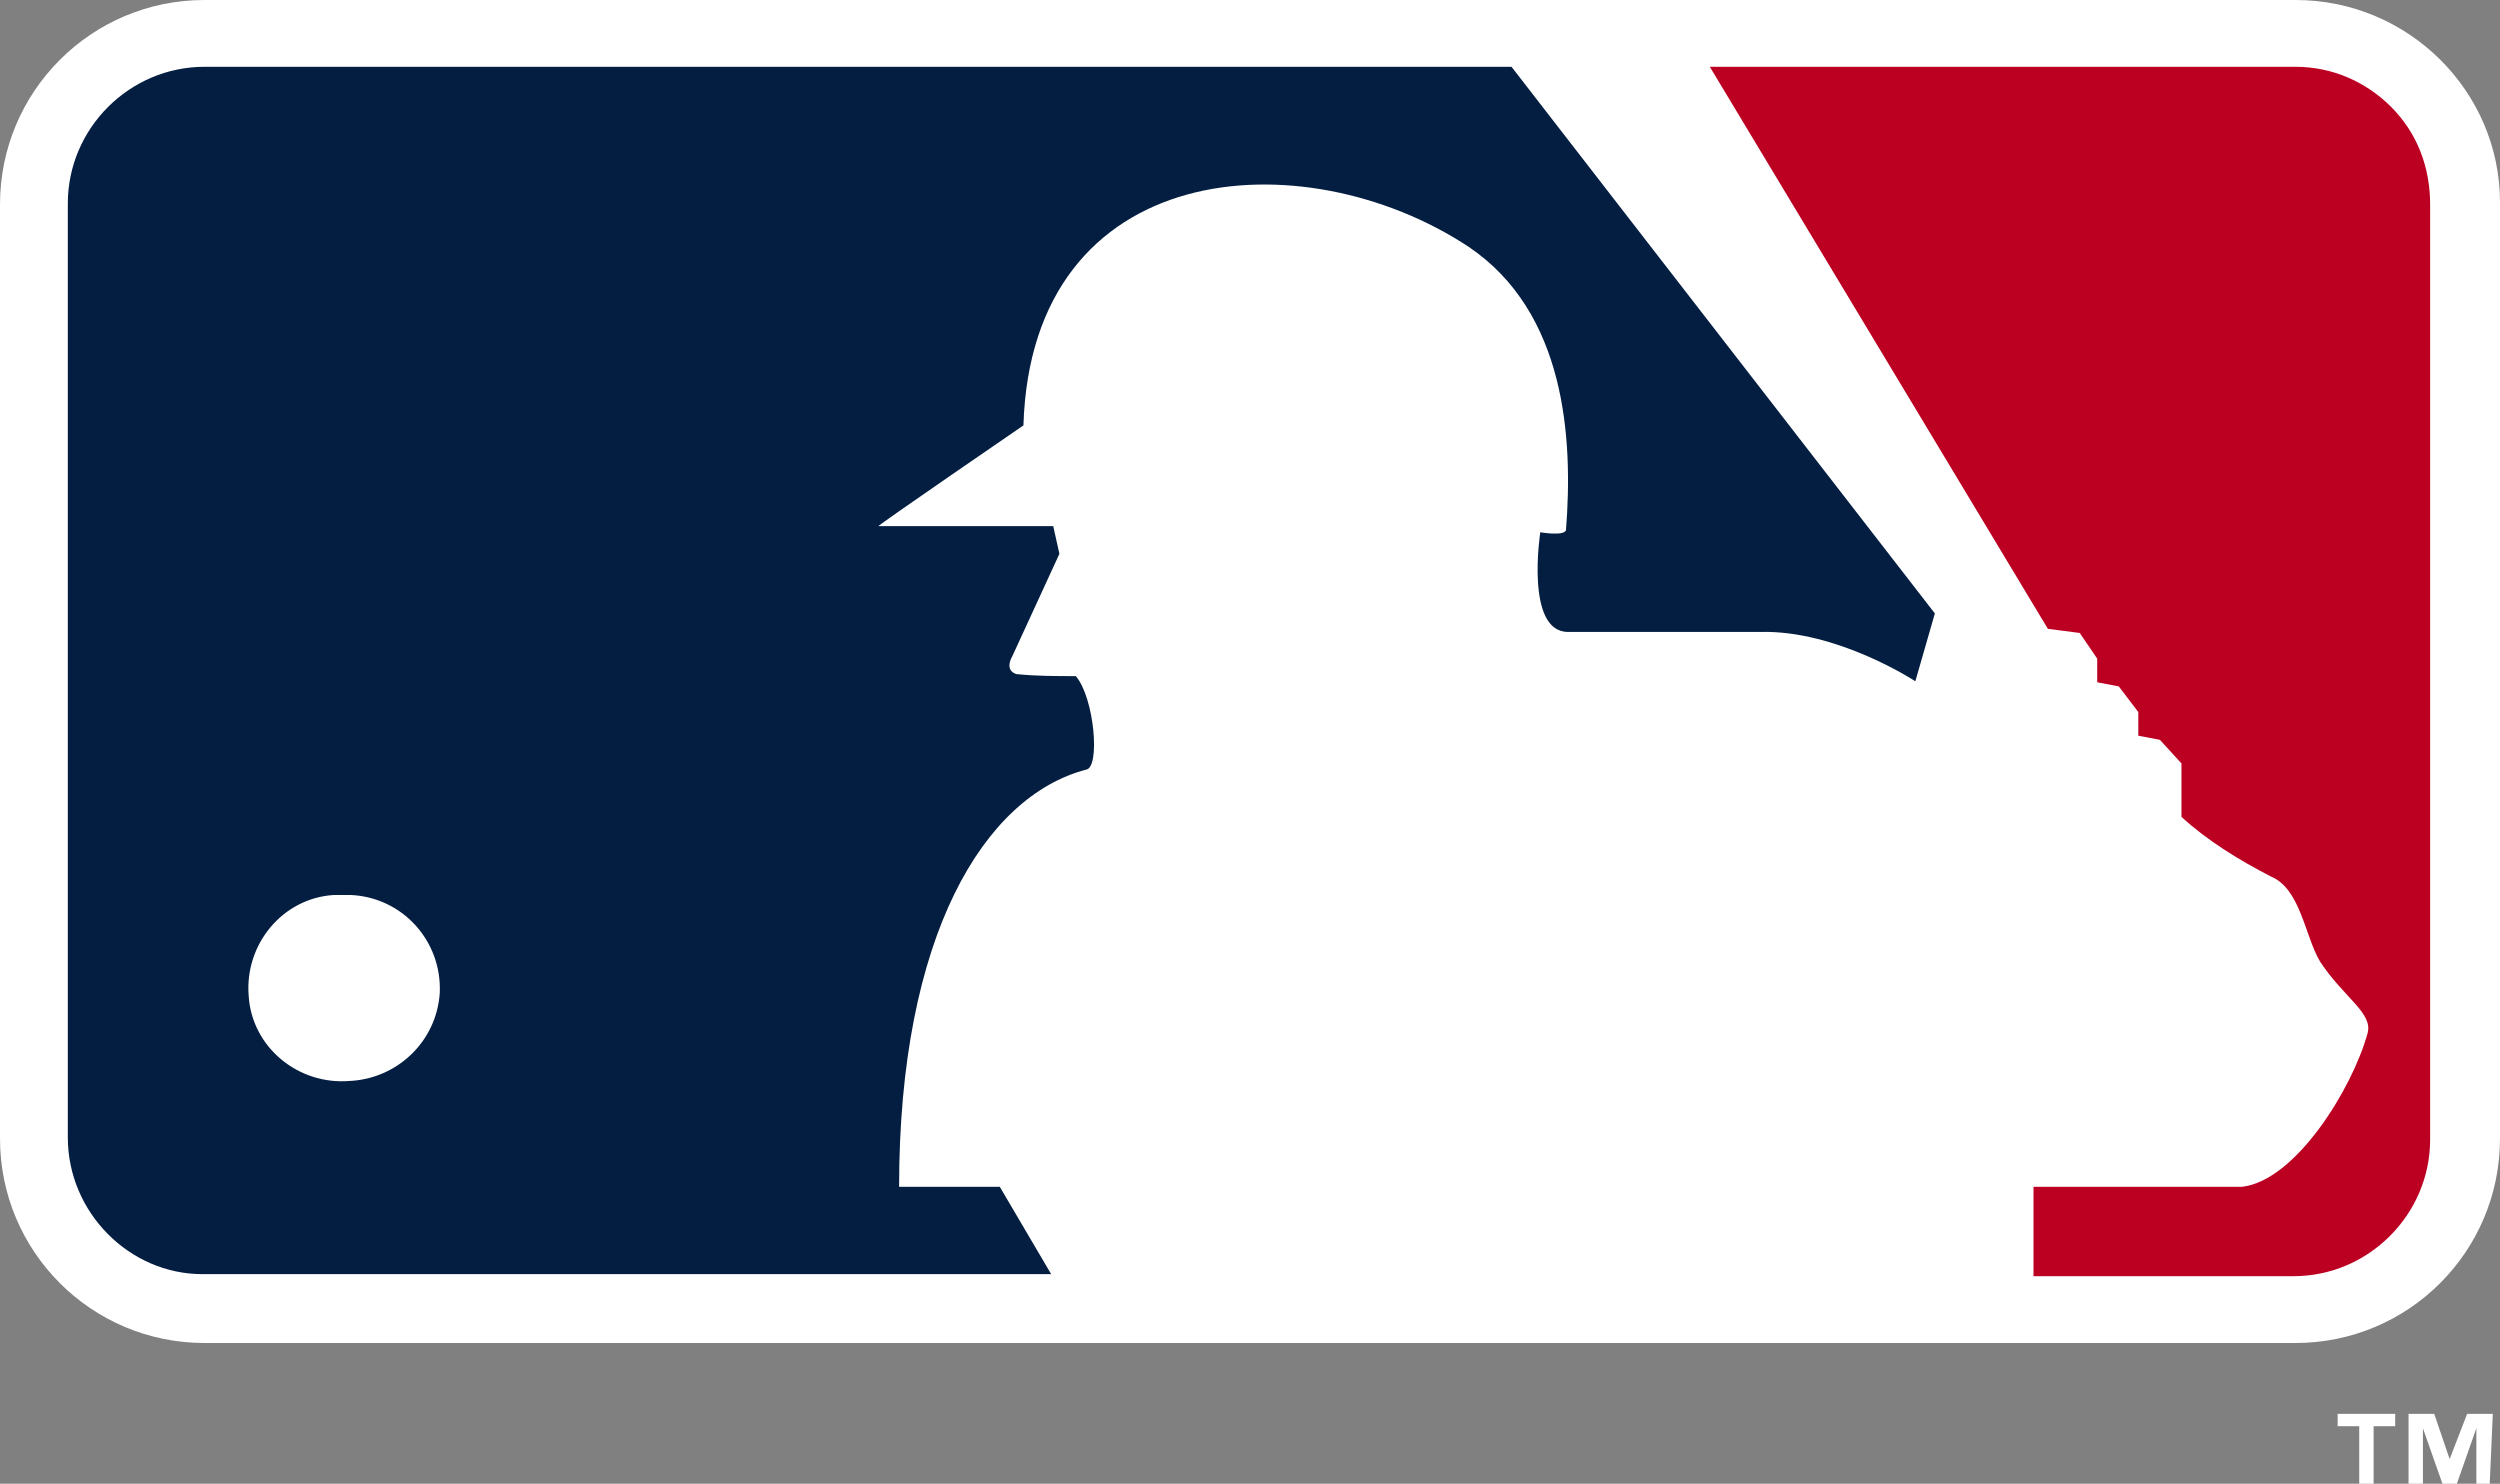
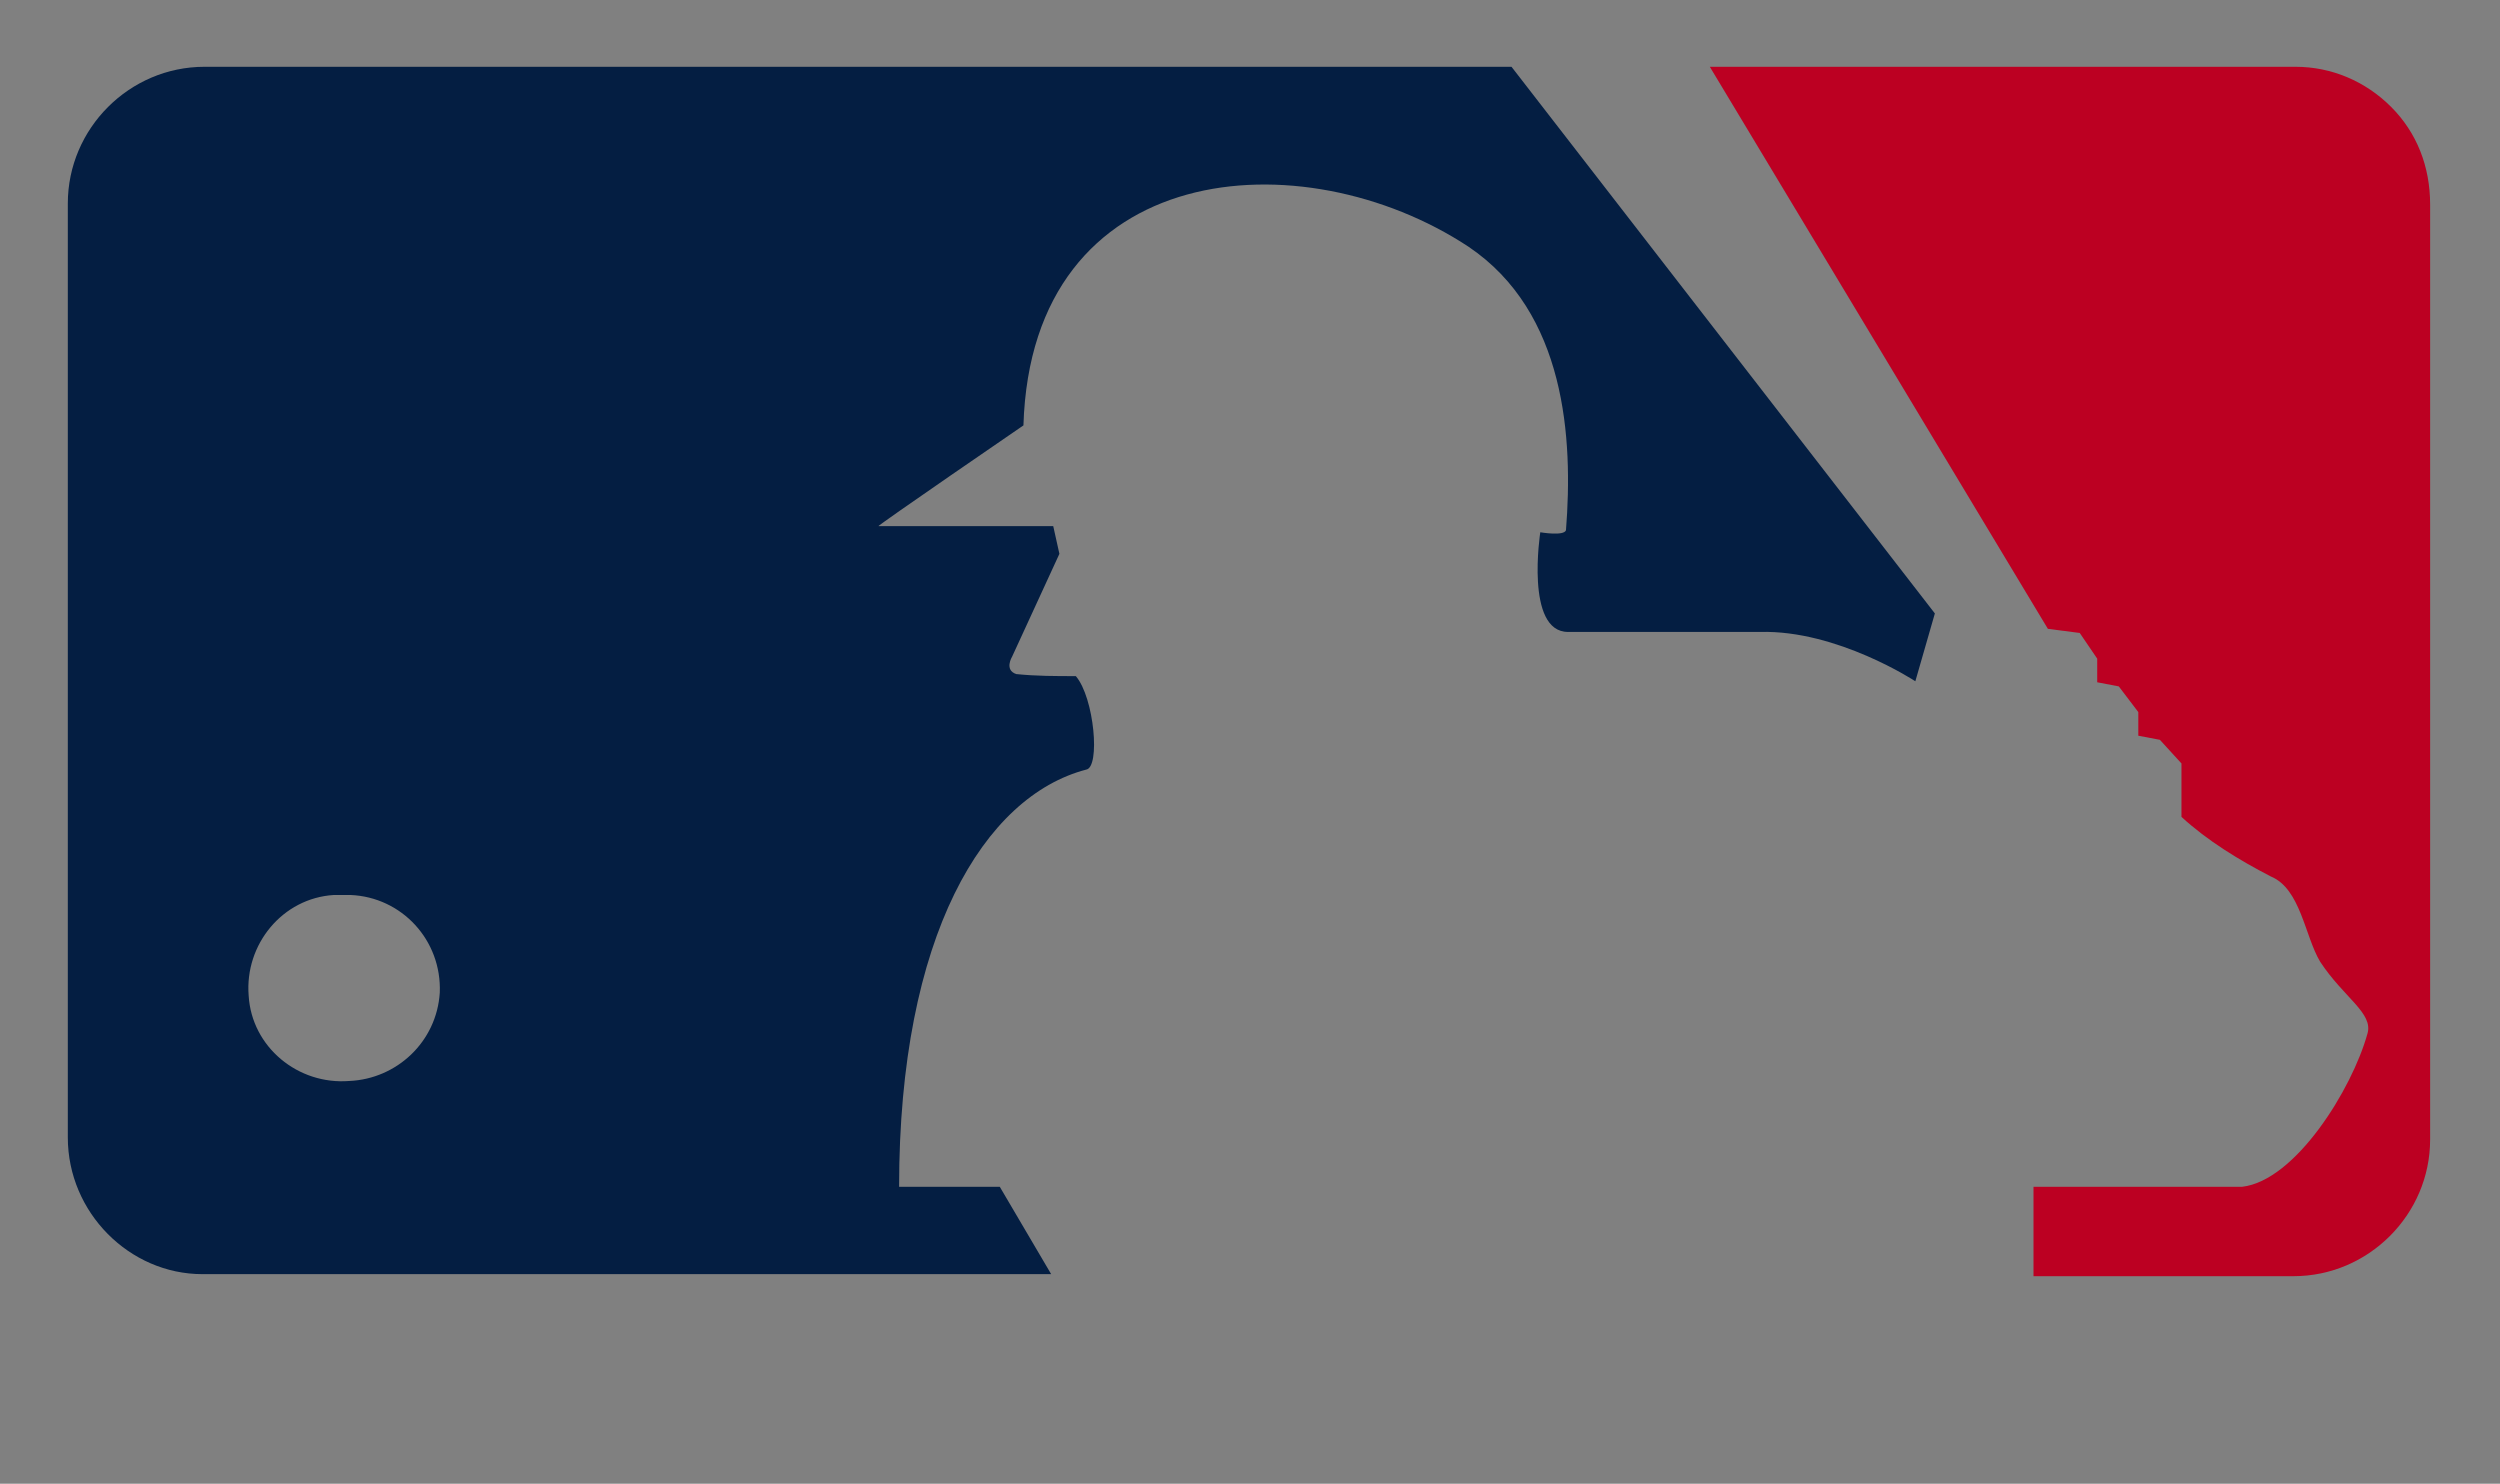
<svg xmlns="http://www.w3.org/2000/svg" id="a" version="1.1" viewBox="0 0 243.3 144.4">
  <rect x="0" y="0" width="243.3" height="144.4" fill="#808080" stroke="none" />
  <defs>
    <style>
      .st0 {
        fill: #bc0022;
      }

      .st1 {
        fill: #041e42;
      }

      .st2 {
        fill: #fff;
      }
    </style>
  </defs>
-   <path class="st2" d="M19.9,130.7c-11,0-19.9-8.9-19.9-19.9V19.9C0,8.9,8.9,0,19.9,0h203.5c11,0,19.9,8.9,19.9,19.7h0v91.1c0,11-8.9,19.9-19.9,19.9H19.9Z" />
  <path class="st0" d="M232.7,10.4c-2.5-2.5-5.8-3.9-9.3-3.9h-57l32.9,54.7,3.1.4,1.7,2.5v2.3l2.1.4,1.9,2.5v2.3l2.1.4,2.1,2.3v5.2c2.5,2.3,5.6,4.2,8.7,5.8,2.9,1.2,3.3,5.8,4.8,8.3,2.3,3.5,5.2,5,4.6,7-1.5,5.4-7,14.3-12.2,14.9h-20.3v8.7h25.3c7.3,0,13.3-6,13.3-13.3h0V19.9c0-3.7-1.3-7-3.8-9.5h0Z" />
  <path class="st1" d="M147.1,6.5H19.9c-7.3,0-13.3,6-13.3,13.3v90.9c0,7.3,6,13.3,13.1,13.3h82.6l-5-8.5h-9.8c0-24.5,8.3-38,18.2-40.6,1.4-.2.8-7-1-9.1-1.9,0-3.9,0-5.8-.2-1.2-.4-.4-1.7-.4-1.7l4.6-10-.6-2.7h-17c-.2,0,14.1-9.8,14.1-9.8.8-26.1,27.2-28,43.3-17.4,9.5,6.4,10.2,18.7,9.5,27.6-.2.6-2.5.2-2.5.2,0,0-1.5,9.7,2.7,9.7h18.7c7.5-.2,15.1,4.8,15.1,4.8l1.9-6.6L147.1,6.5ZM34,105.2c-5,.4-9.5-3.3-9.8-8.3-.4-5,3.3-9.5,8.3-9.8h1.6c5,.2,8.9,4.4,8.7,9.5-.3,4.8-4.2,8.4-8.8,8.6h0Z" />
-   <path class="st2" d="M233.1,138.8h-2.1v5.6h-1.4v-5.6h-2.1v-1.2h5.6v1.2ZM242.3,144.4h-1.3v-5.4h0l-1.9,5.4h-1.4l-1.9-5.4h0v5.4h-1.4v-6.8h2.5l1.5,4.4h0l1.7-4.4h2.5l-.3,6.8h0Z" />
</svg>